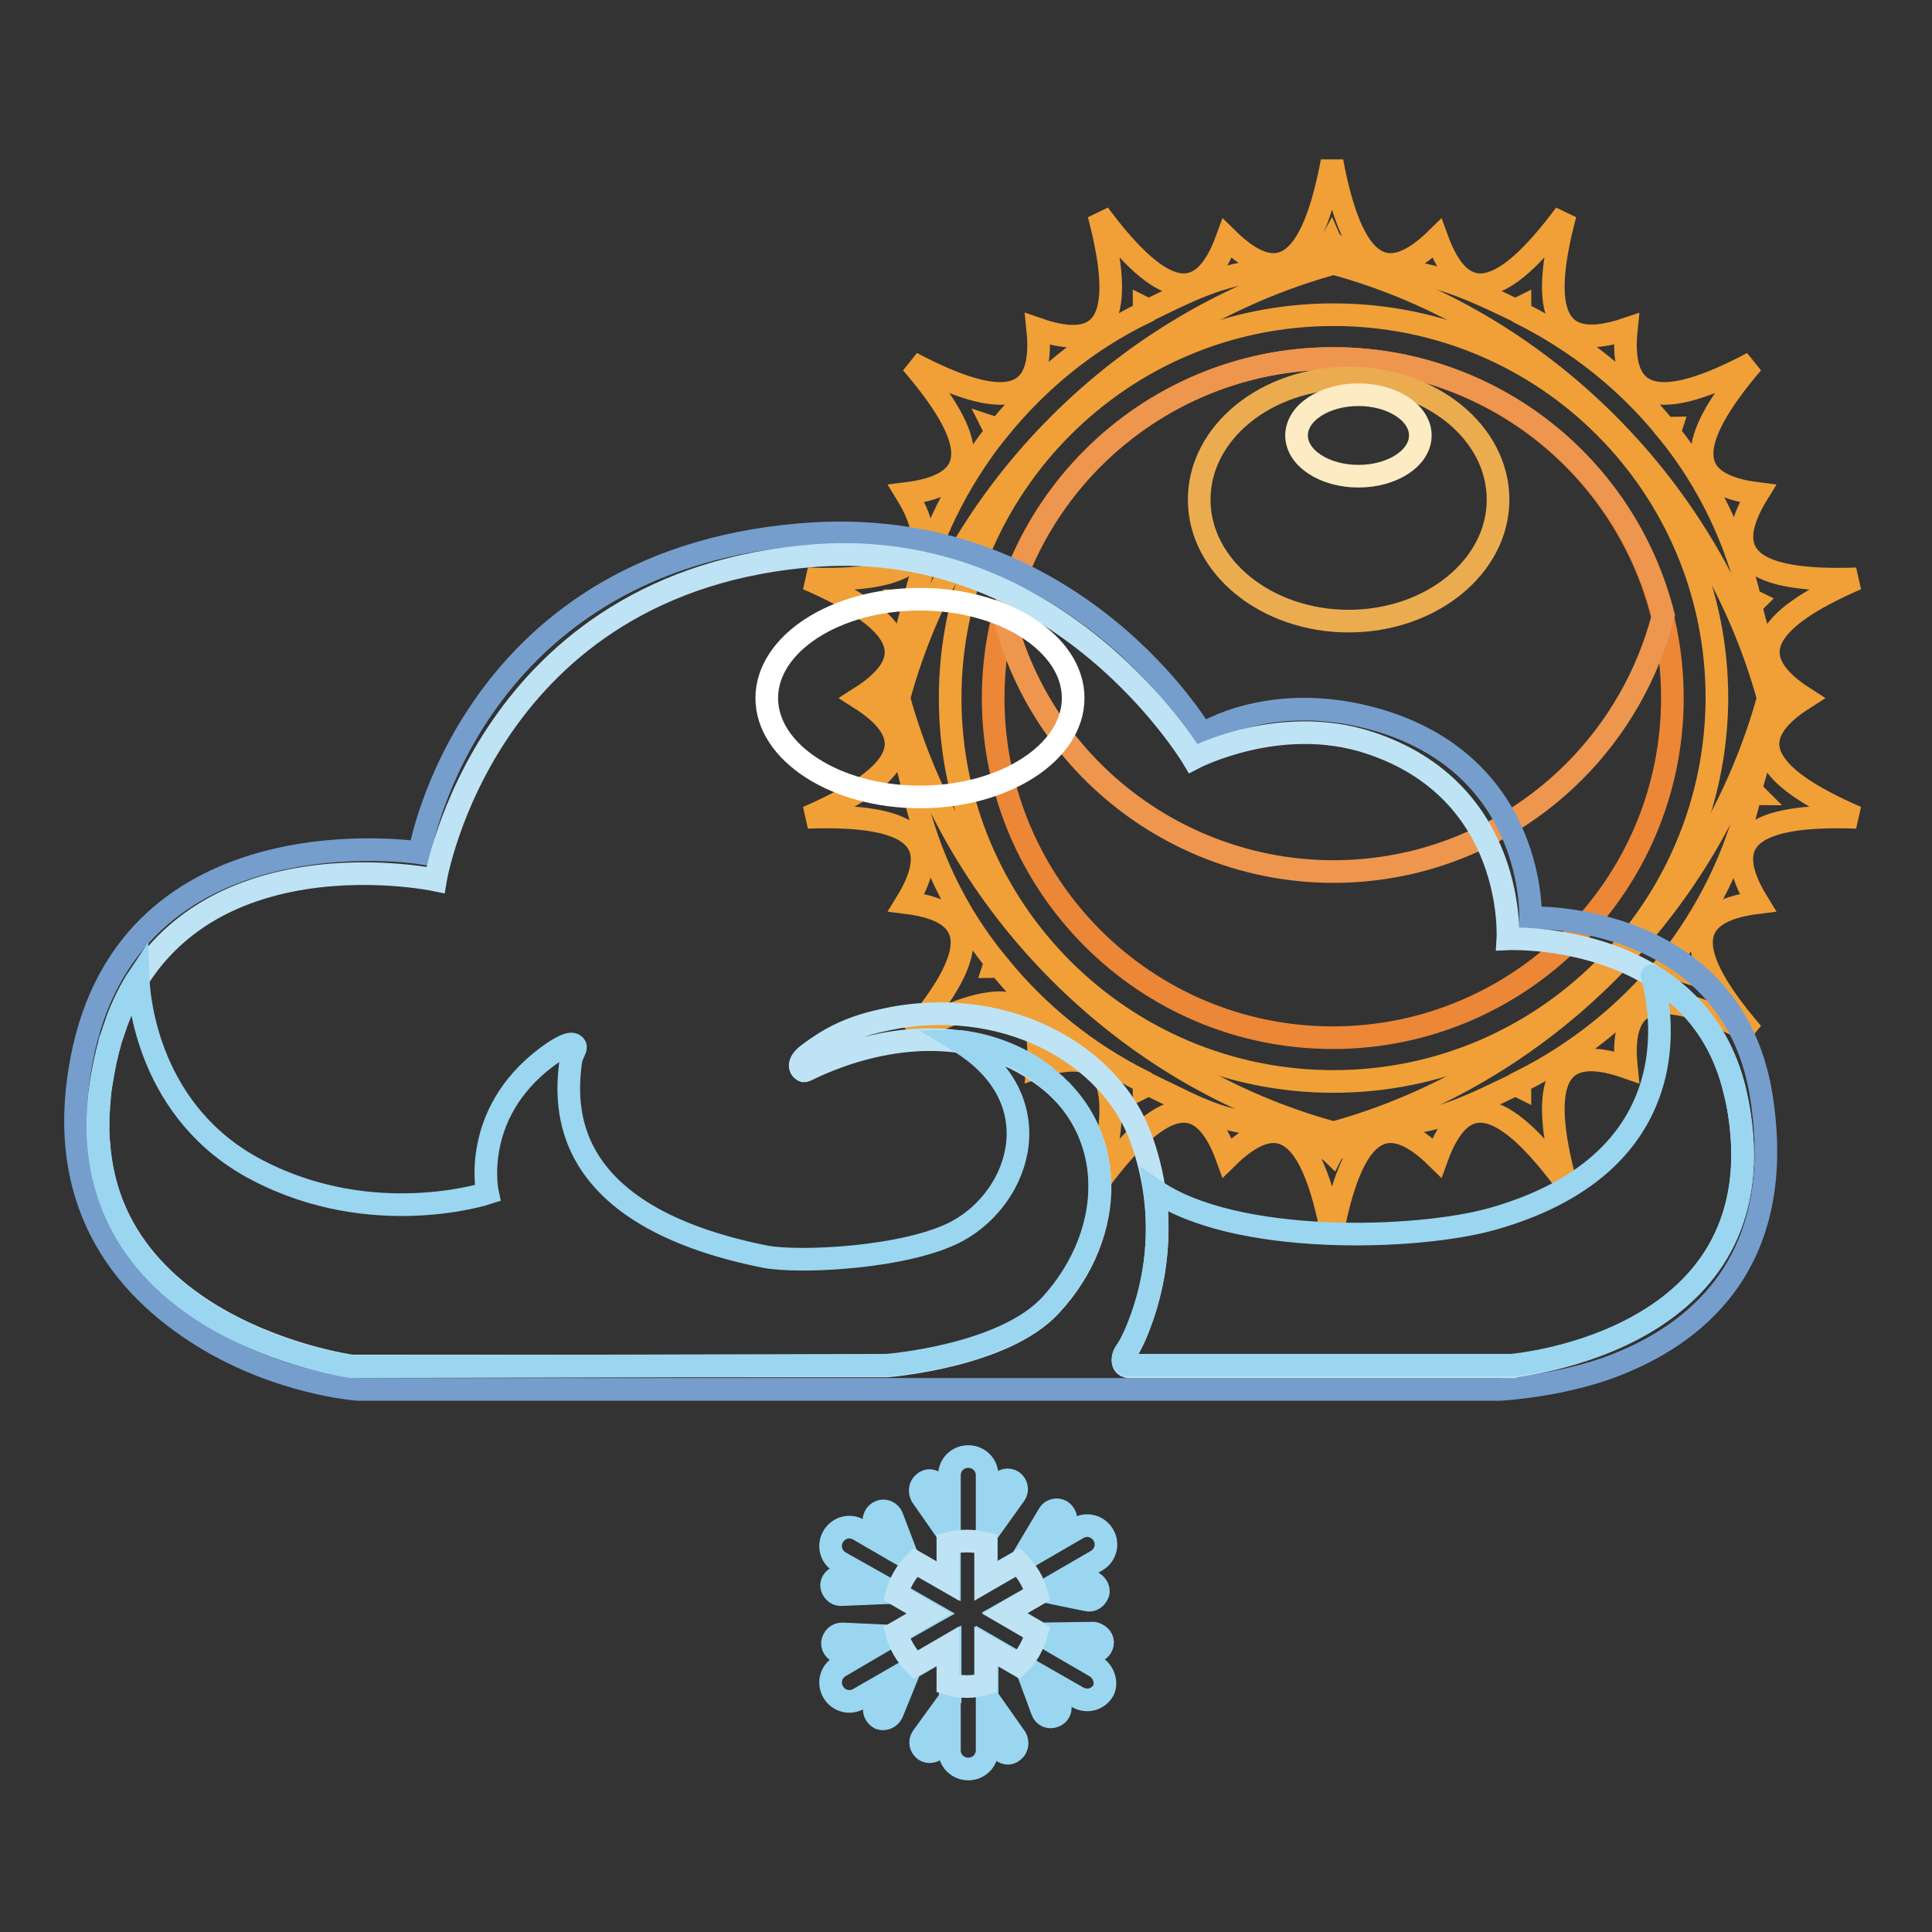
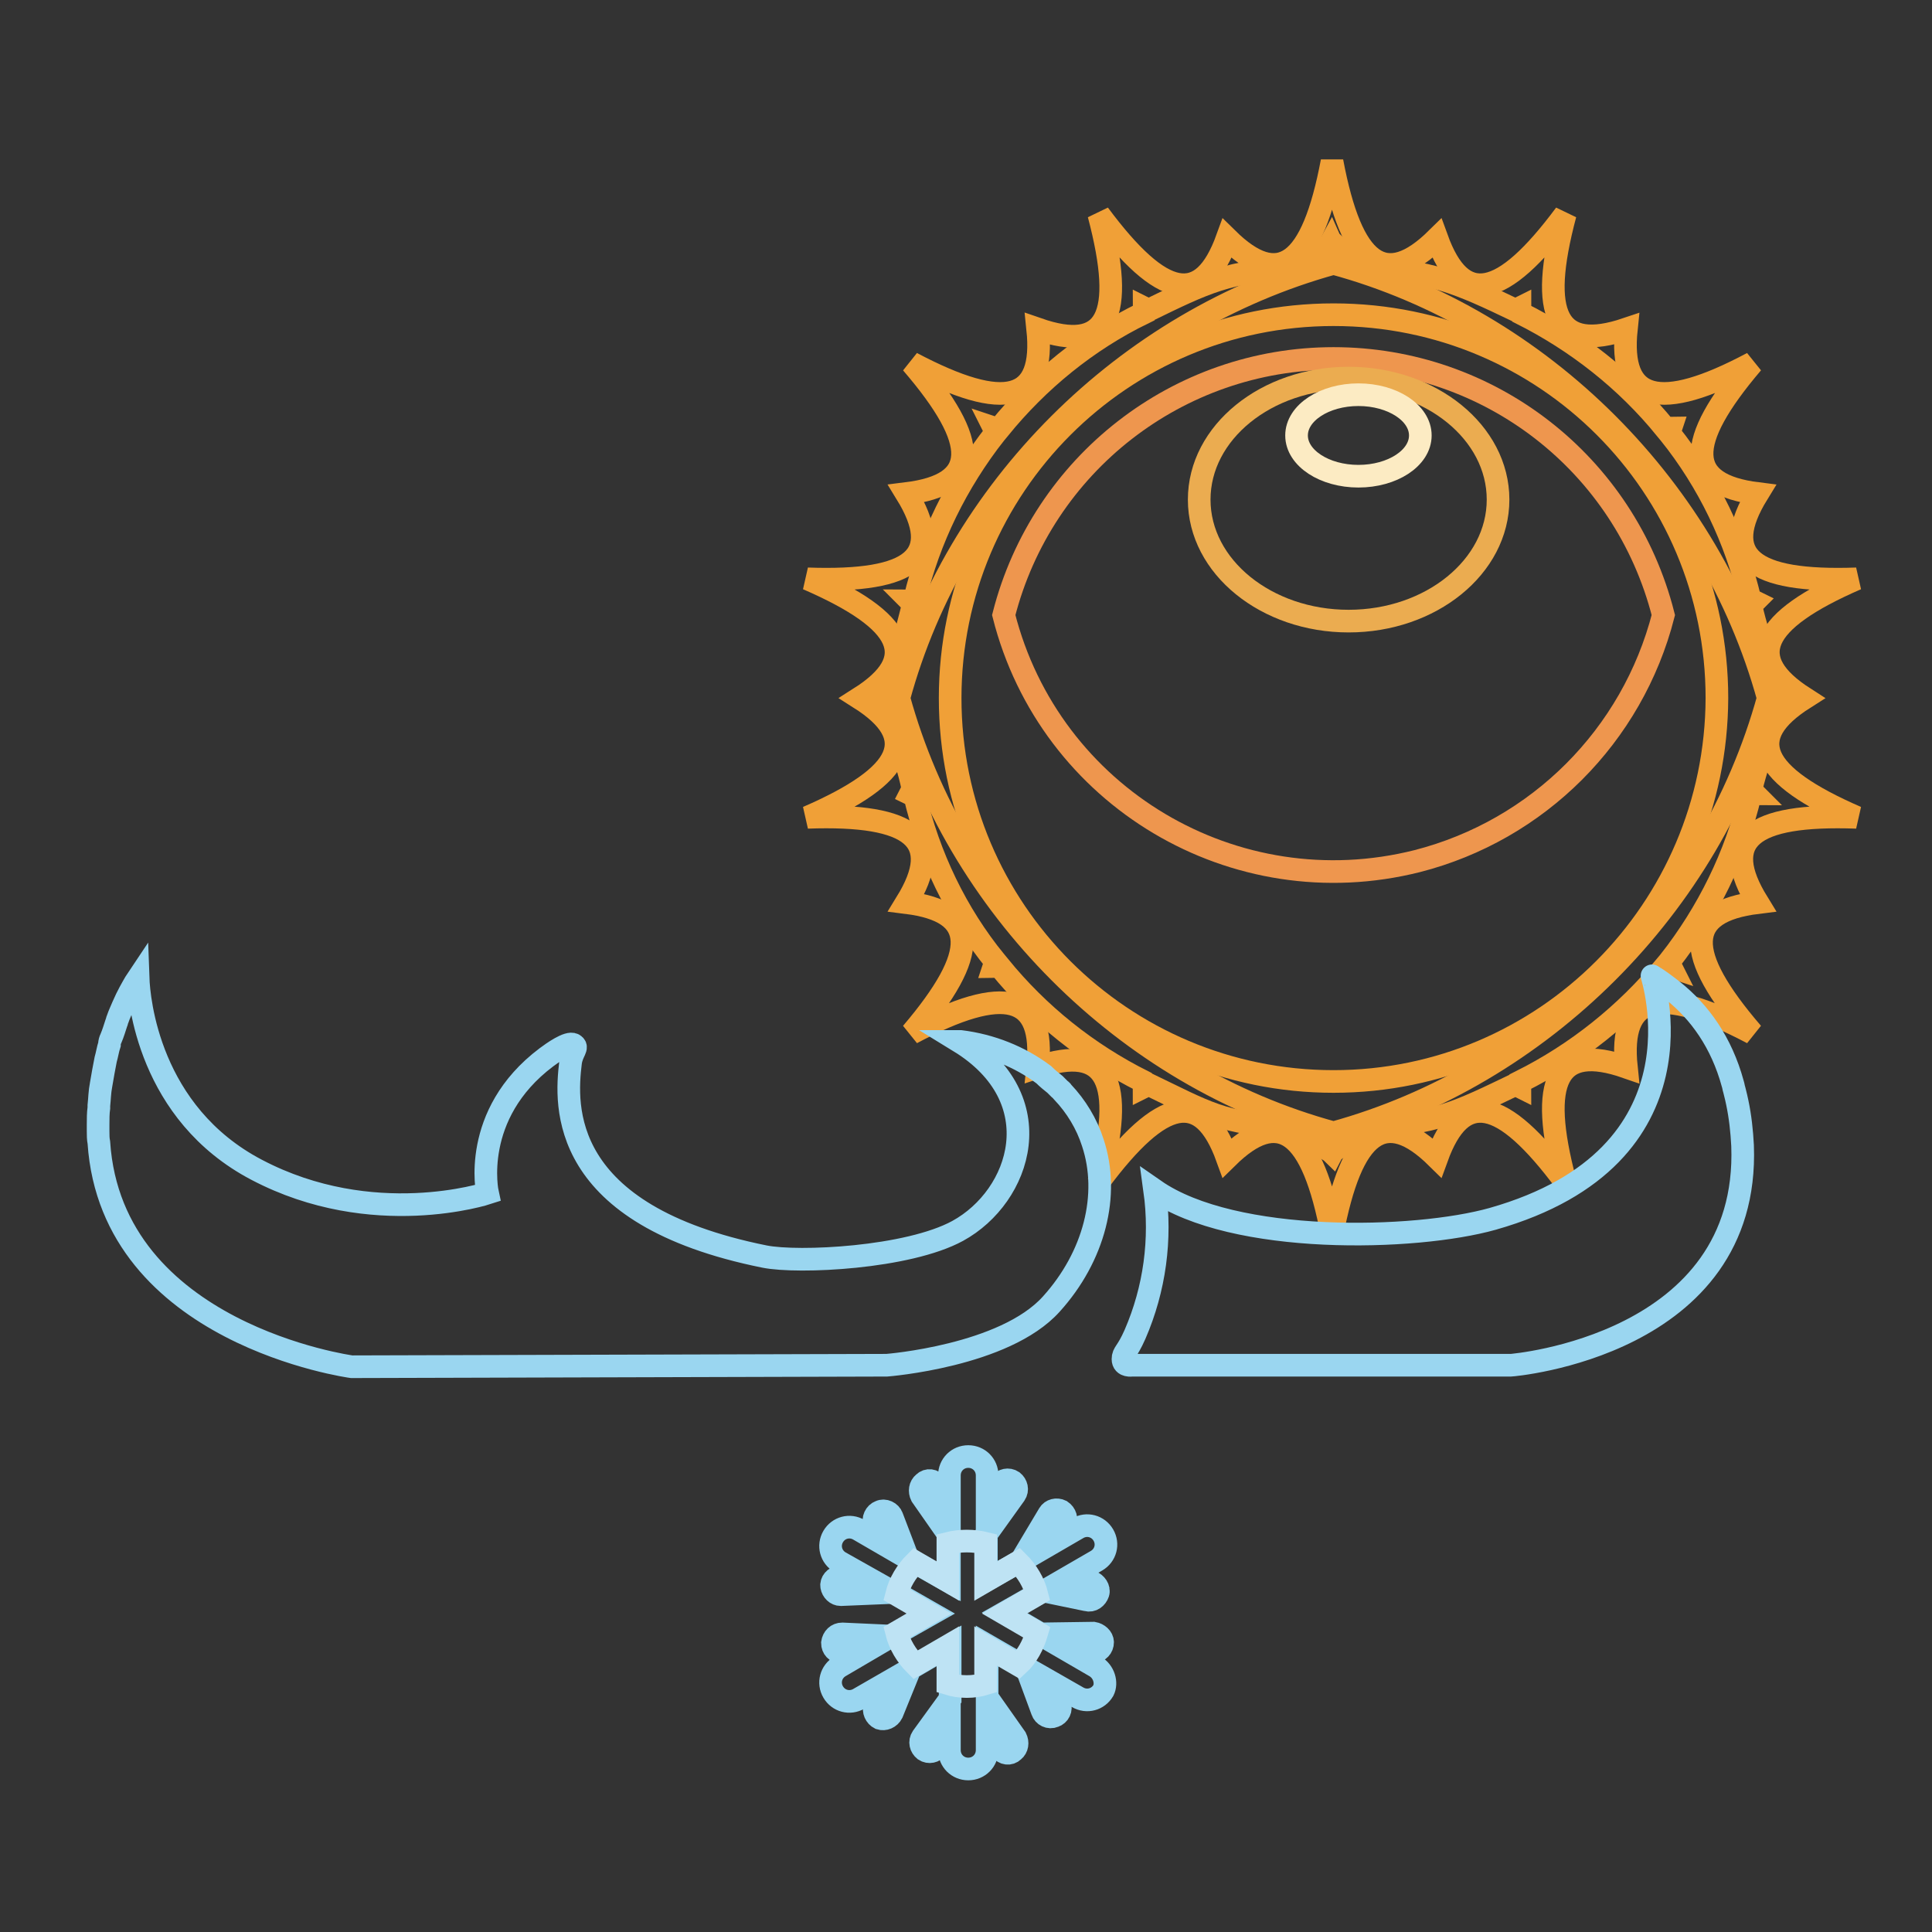
<svg xmlns="http://www.w3.org/2000/svg" version="1.1" x="0px" y="0px" viewBox="0 0 256 256" enable-background="new 0 0 256 256" xml:space="preserve">
  <rect x="0" y="0" width="256" height="256" fill="#333333" stroke="none" />
  <g>
    <path stroke-width="3" fill-opacity="0" stroke="#f0a037" d="M246,76.7c-14,0.5-18.2-3-13.1-11.3c-9.6-1.2-9.8-6.6-0.7-17.3c-12.4,6.6-17.7,5.1-16.7-4.5 c-9.2,3.1-11.7-1.7-8.1-15.2c-8.4,11.3-13.7,12.3-17,3.2c-6.9,6.8-11.3,3.6-13.9-10.2c-2.6,13.8-7,17-13.9,10.2 c-3.3,9.1-8.6,8.1-17-3.2c3.6,13.6,1.1,18.4-8.1,15.2c1,9.6-4.2,11.1-16.7,4.5c9.2,10.7,9,16.1-0.7,17.3c5.1,8.3,1,11.8-13.1,11.3 c12.9,5.6,15.1,10.6,6.9,15.8c8.2,5.2,6,10.2-6.9,15.8c14-0.5,18.2,3,13.1,11.3c9.6,1.2,9.8,6.6,0.7,17.3 c12.4-6.6,17.7-5.1,16.7,4.5c9.2-3.1,11.7,1.7,8.1,15.2c8.4-11.3,13.7-12.3,17-3.2c6.9-6.8,11.3-3.6,13.9,10.2 c2.6-13.8,7-17,13.9-10.2c3.3-9.1,8.6-8.1,17,3.2c-3.6-13.6-1.1-18.4,8.1-15.2c-1-9.6,4.2-11.1,16.7-4.5c-9.2-10.7-9-16.1,0.7-17.3 c-5.1-8.3-1-11.8,13.1-11.3c-12.9-5.6-15.1-10.6-6.9-15.8C231,87.3,233.1,82.3,246,76.7z M176.7,150.1c-27.6-7.5-50-30-57.6-57.6 c7.5-27.6,30-50,57.6-57.6c27.6,7.5,50,30,57.6,57.6C226.7,120.1,204.3,142.5,176.7,150.1z" />
    <path stroke-width="3" fill-opacity="0" stroke="#f0a037" d="M235.5,92.5c0-0.6-2.1-4.8-2.2-5.4c-0.1-3.5-0.6-3.5-1.3-6.9c0.2-0.2,0.3-0.3,0.5-0.5 c-0.2-0.1-0.4-0.2-0.6-0.2c-1.9-8.1-5.5-15.6-10.7-22.1c0.1-0.2,0.1-0.4,0.2-0.7c-0.2,0-0.5,0.1-0.7,0.1 c-5.2-6.4-11.8-11.6-19.2-15.3c-0.1-0.2-0.1-0.4-0.1-0.7c-0.2,0.1-0.4,0.2-0.6,0.3c-7.3-3.5-11.5-5.4-20.1-5.5 c-0.1-0.2-4.1-3.3-4.2-3.5c-0.1,0.2-4.6,3.3-4.8,3.5c-8.6,0.1-12.3,2-19.5,5.5c-0.2-0.1-0.4-0.2-0.6-0.3c0,0.2-0.1,0.4-0.1,0.7 c-7.4,3.6-13.9,8.9-19.1,15.3c-0.2,0-0.4,0-0.7-0.1c0.1,0.2,0.1,0.4,0.2,0.7c-5.1,6.5-8.8,14-10.7,22c-0.2,0.1-0.4,0.2-0.6,0.2 c0.2,0.2,0.3,0.3,0.4,0.5c-0.8,3.5-1.2,3.8-1.3,7.5c0,0.5-2.2,4.3-2.2,4.8c0,0.5,2.2,4.8,2.2,5.2c0.1,3.7,0.6,3.5,1.3,7.1 c-0.2,0.2-0.3,0.3-0.4,0.5c0.2,0.1,0.4,0.2,0.6,0.2c1.9,8.1,5.5,15.6,10.7,22c-0.1,0.2-0.1,0.4-0.2,0.7c0.2,0,0.5-0.1,0.7-0.1 c5.2,6.4,11.7,11.6,19.1,15.3c0.1,0.2,0.1,0.4,0.1,0.7c0.2-0.1,0.4-0.2,0.6-0.3c7.3,3.5,10.1,5.4,18.6,5.5c0.1,0.2,5.5,3.3,5.7,3.5 c0.1-0.2,4.7-3.3,4.8-3.5c8.6-0.1,12.2-2,19.5-5.5c0.2,0.1,0.4,0.2,0.6,0.3c0-0.2,0.1-0.4,0.1-0.7c7.4-3.7,13.9-8.9,19.2-15.3 c0.2,0,0.4,0,0.7,0.1c-0.1-0.2-0.1-0.4-0.2-0.7c5.1-6.5,8.8-14,10.7-22c0.2-0.1,0.4-0.2,0.6-0.2c-0.2-0.2-0.3-0.3-0.5-0.5 c0.8-3.5,1.2-3.2,1.3-6.9C233.4,97.3,235.5,93,235.5,92.5L235.5,92.5z M176.7,143.3c-28,0-50.8-22.7-50.8-50.8 c0-28,22.7-50.8,50.8-50.8s50.8,22.7,50.8,50.8C227.4,120.5,204.7,143.3,176.7,143.3z" />
-     <path stroke-width="3" fill-opacity="0" stroke="#eb8737" d="M131.6,92.5c0,24.9,20.2,45,45,45s45-20.2,45-45l0,0c0-24.9-20.2-45-45-45S131.6,67.6,131.6,92.5 L131.6,92.5z" />
    <path stroke-width="3" fill-opacity="0" stroke="#ee964e" d="M176.7,47.5c-20.6,0-38.6,14-43.7,34c6.1,24.1,30.6,38.7,54.8,32.6c16-4.1,28.5-16.6,32.6-32.6 C215.3,61.4,197.3,47.5,176.7,47.5z" />
    <path stroke-width="3" fill-opacity="0" stroke="#ebac50" d="M158.9,66.2c0,8.9,8.9,16.1,19.8,16.1s19.8-7.2,19.8-16.1s-8.9-16.1-19.8-16.1S158.9,57.3,158.9,66.2z" />
    <path stroke-width="3" fill-opacity="0" stroke="#fcebc3" d="M171.8,57.7c0,3,3.7,5.4,8.2,5.4s8.2-2.4,8.2-5.4l0,0c0-3-3.7-5.4-8.2-5.4S171.8,54.7,171.8,57.7z" />
-     <path stroke-width="3" fill-opacity="0" stroke="#759ecc" d="M55.6,113c0,0-38.5-6-44.8,27.5c-3.5,18.5,5.1,29.8,16.1,36.6c10.2,6.3,20.5,7,20.5,7h151.4 c0,0,7.7-0.4,14.7-3c10.9-4.1,23.1-13.4,20-35.1c-3.5-25.3-30.7-24.4-30.7-24.4s0.8-19.8-19.9-26.1c-14.3-4.3-23.6,1.8-23.6,1.8 s-16.6-28.5-51.3-26.6C62.2,73.4,55.6,113,55.6,113L55.6,113z" />
-     <path stroke-width="3" fill-opacity="0" stroke="#bee3f4" d="M230.2,146c-4.3-22.8-30.4-21.6-30.4-21.6s1.2-19.6-18.4-26c-11.9-3.9-23.3,2.1-23.3,2.1 s-17.3-29.2-49.9-26.9c-43.9,3.2-50.5,43-50.5,43s-36.9-7.8-43.8,24.2C6.4,175.5,46.6,181,46.6,181h70.9c0,0,15.6-1.2,21.8-8.1 c8.6-9.3,9-23.1-1.1-30.4c-9.1-6.7-20.1-5.2-27.9-2.2c-3.1,1.2-3.4,1.6-3.8,1.6c-0.3-0.1-1.2-0.9,0.7-2.3c2.3-1.7,5-3.4,9.7-4.4 c15.7-3.6,30.5,4.2,34.5,16.2c2.9,8.4,2.5,17.5-1,25.6c-1.1,2.5-1.6,2.4-1.6,3.3c0,1,1.2,0.8,1.2,0.8h50.2 C200.4,180.9,236.3,178,230.2,146L230.2,146z" />
    <path stroke-width="3" fill-opacity="0" stroke="#9ad6f0" d="M117.5,180.9c0,0,15.6-1.2,21.8-8.1c5.7-6.3,7.8-14.5,5.5-21.4c-0.8-2.5-2.2-4.8-4-6.7 c-0.1-0.2-0.3-0.3-0.4-0.4c-0.2-0.2-0.4-0.4-0.6-0.6c-0.5-0.4-1-0.8-1.5-1.3c-3.2-2.4-7-3.9-11-4.4h-0.2 c12.4,7.6,8.2,20.5-0.2,25.1c-6.6,3.6-21.1,4.3-25.6,3.4c-27.3-5.5-26.4-20-25.7-25.7c0.2-1.5,1.1-2,0.4-2.4s-2.8,1.1-3.6,1.7 c-10.1,7.6-7.8,18-7.8,18s-15.2,5-30.6-3.1c-14.3-7.5-15.6-22.6-15.7-25.4l-0.4,0.6c-0.4,0.7-1,1.7-1.6,3.1 c-0.2,0.5-0.5,1.1-0.7,1.7c-0.1,0.2-0.1,0.4-0.2,0.6c-0.2,0.6-0.4,1.3-0.7,2c-0.1,0.2-0.2,0.5-0.2,0.8c-0.2,0.6-0.3,1.3-0.5,2 c-0.2,1-0.4,2.1-0.6,3.3c-0.2,1-0.2,1.9-0.3,2.8c0,0.1,0,0.2,0,0.3c-0.1,0.7-0.1,1.5-0.1,2.2v0.9c0,0.5,0,1,0.1,1.5 c1.7,25.4,33.5,29.7,33.5,29.7L117.5,180.9L117.5,180.9z M230.9,151.8c-0.1-1.9-0.3-3.8-0.7-5.7c-0.1-0.5-0.2-0.9-0.3-1.3l-0.1-0.4 c-0.1-0.3-0.1-0.5-0.2-0.8c-1.5-5.5-4.4-9.5-7.9-12.3c-0.9-0.7-1.8-1.4-2.8-2c-0.1-0.1,8.1,23.9-21.1,32.2 c-10.3,2.9-34.3,3.5-44.8-3.8c0.9,6.5,0,13.1-2.6,19.1c-1.1,2.5-1.6,2.4-1.6,3.3c0,1,1.2,0.8,1.2,0.8h50.2 C200.4,180.9,231.9,178.3,230.9,151.8L230.9,151.8z" />
-     <path stroke-width="3" fill-opacity="0" stroke="#ffffff" d="M101.6,92.5c0,7.2,9.1,13.1,20.3,13.1c11.2,0,20.3-5.9,20.3-13.1c0,0,0,0,0,0c0-7.2-9.1-13.1-20.3-13.1 C110.7,79.4,101.6,85.3,101.6,92.5C101.6,92.5,101.6,92.5,101.6,92.5z" />
    <path stroke-width="3" fill-opacity="0" stroke="#9ad6f0" d="M145.1,220.8L142,219l2.9-0.1c0.7-0.1,1.2-0.6,1.2-1.3c0-0.6-0.6-1.1-1.2-1.2l-7,0.1l-4.8-2.8l5.1-2.9 l5.8,1.2c0.7,0.2,1.3-0.3,1.5-0.9s-0.3-1.3-0.9-1.5c0,0-0.1,0-0.1,0l-3-0.6l3.8-2.2c1.2-0.7,1.6-2.2,0.9-3.4 c-0.7-1.2-2.2-1.6-3.4-0.9l-3.1,1.8l1.4-2.4c0.3-0.6,0.1-1.3-0.5-1.7c-0.6-0.3-1.3-0.1-1.6,0.4l-3.7,6.2l-4.6,2.6v-6.1l3.8-5.3 c0.4-0.6,0.2-1.3-0.3-1.7c-0.6-0.4-1.3-0.2-1.7,0.3l-1.7,2.5v-3.6c0-1.4-1.1-2.5-2.5-2.5c-1.4,0-2.5,1.1-2.5,2.5v3.6l-1.7-2.4 c-0.4-0.6-1.2-0.7-1.7-0.2c-0.5,0.4-0.6,1.1-0.3,1.7l3.7,5.3v6.1l-5.5-3.1l-2.1-5.5c-0.2-0.6-1-1-1.6-0.7c-0.6,0.2-1,1-0.7,1.6 l1,2.6l-3.1-1.8c-1.2-0.7-2.7-0.3-3.4,0.9c-0.7,1.2-0.3,2.7,0.9,3.4l3.2,1.8l-3.2,0.1c-0.7,0.1-1.2,0.7-1.1,1.3 c0.1,0.6,0.6,1.1,1.2,1.1l7.2-0.3l4.9,2.8l-5.3,3l-6.6-0.3c-0.7,0-1.2,0.5-1.3,1.2c0,0.7,0.5,1.2,1.1,1.2l2.8,0.2l-2.9,1.7 c-1.2,0.7-1.6,2.2-0.9,3.4c0.7,1.2,2.2,1.6,3.4,0.9l3.3-1.9l-1.2,2.9c-0.2,0.6,0.1,1.3,0.7,1.6c0.6,0.2,1.3-0.1,1.6-0.7l2.4-5.9 l5.3-3.1v7.1l-3.7,5.1c-0.4,0.6-0.2,1.3,0.3,1.7c0.6,0.4,1.3,0.2,1.7-0.3l1.6-2.3v2.6c0,1.4,1.1,2.5,2.5,2.5c1.4,0,2.5-1.1,2.5-2.5 v-2.7l1.8,2.6c0.4,0.6,1.2,0.7,1.7,0.2c0.5-0.4,0.6-1.1,0.3-1.7l-3.8-5.4v-6.9l5.2,3l2.1,5.7c0.2,0.6,0.9,1,1.6,0.7 c0.6-0.2,1-0.9,0.7-1.6l-1.1-2.9l3.5,2c1.2,0.7,2.7,0.3,3.4-0.9C146.7,223,146.3,221.5,145.1,220.8L145.1,220.8z" />
    <path stroke-width="3" fill-opacity="0" stroke="#bee3f4" d="M137.4,216.3l-4.3-2.5l4.3-2.5c-0.4-1.6-1.3-3.1-2.5-4.3l-4.3,2.5v-5c-1.6-0.4-3.4-0.4-5,0v5l-4.3-2.5 c-1.2,1.2-2.1,2.7-2.5,4.3l4.3,2.5l-4.3,2.5c0.4,1.6,1.3,3.1,2.5,4.3l4.3-2.5v5c1.6,0.5,3.4,0.5,5,0v-5l4.3,2.5 C136.1,219.5,136.9,218,137.4,216.3z" />
  </g>
</svg>